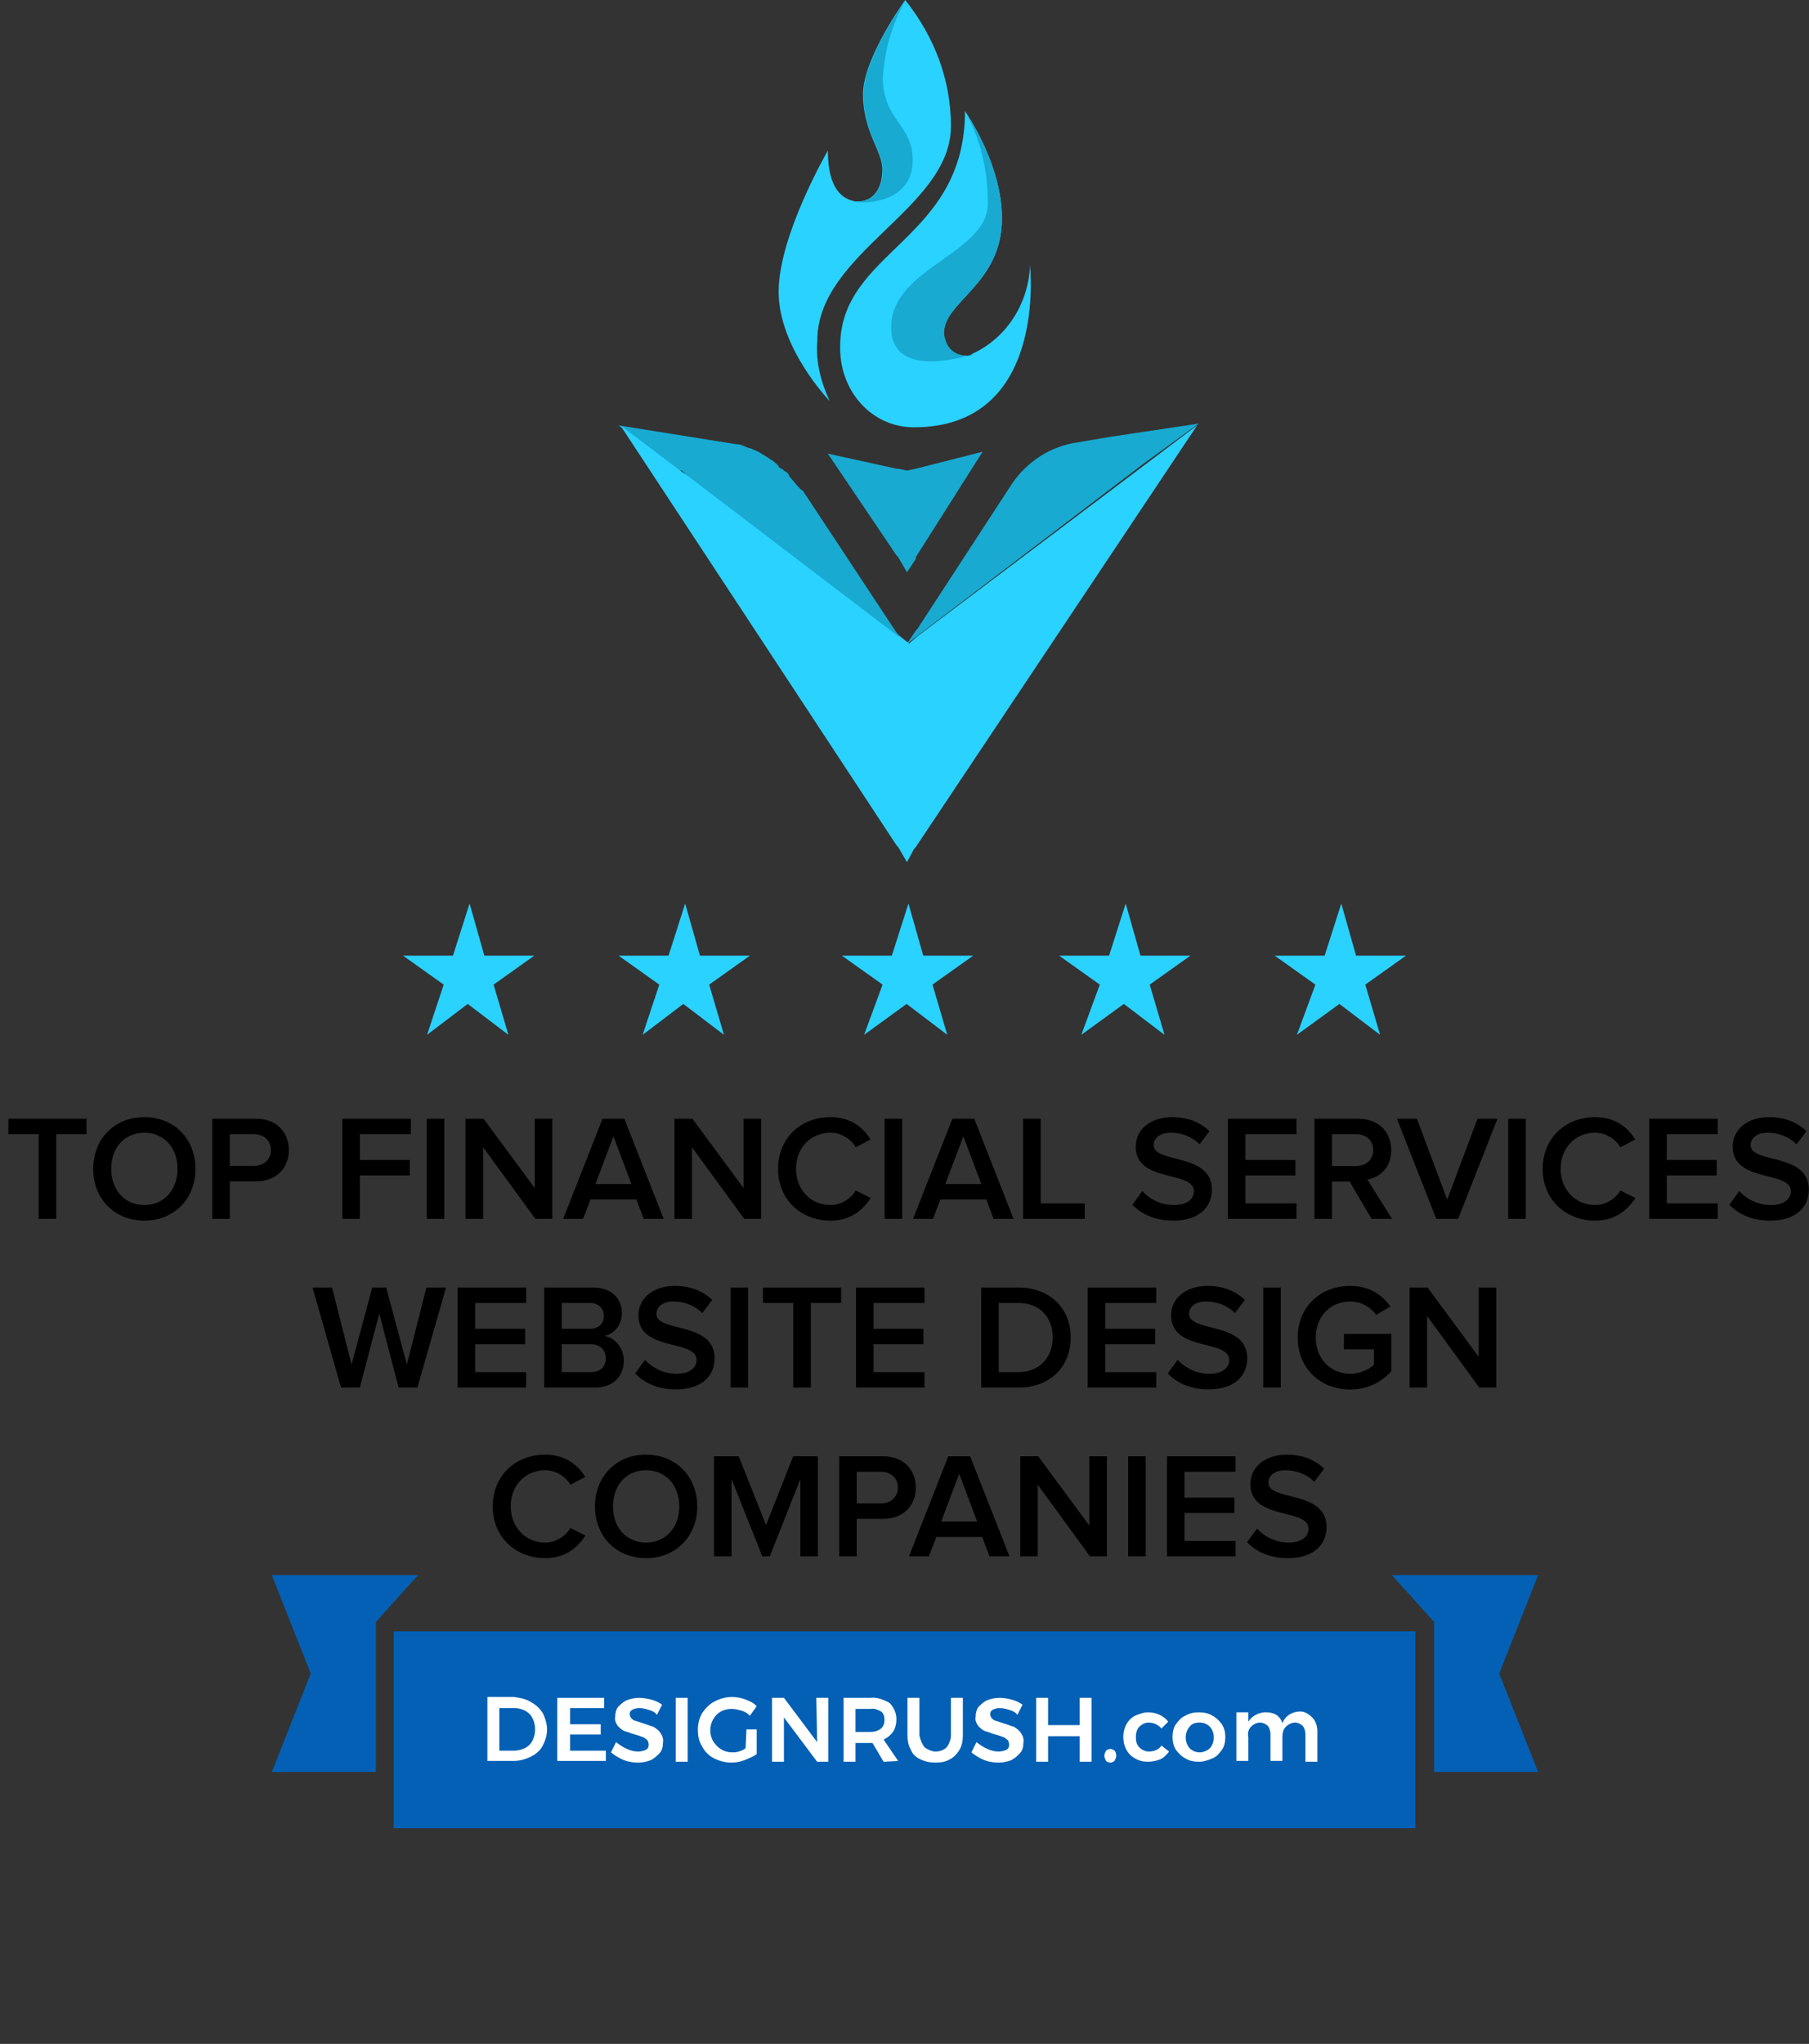
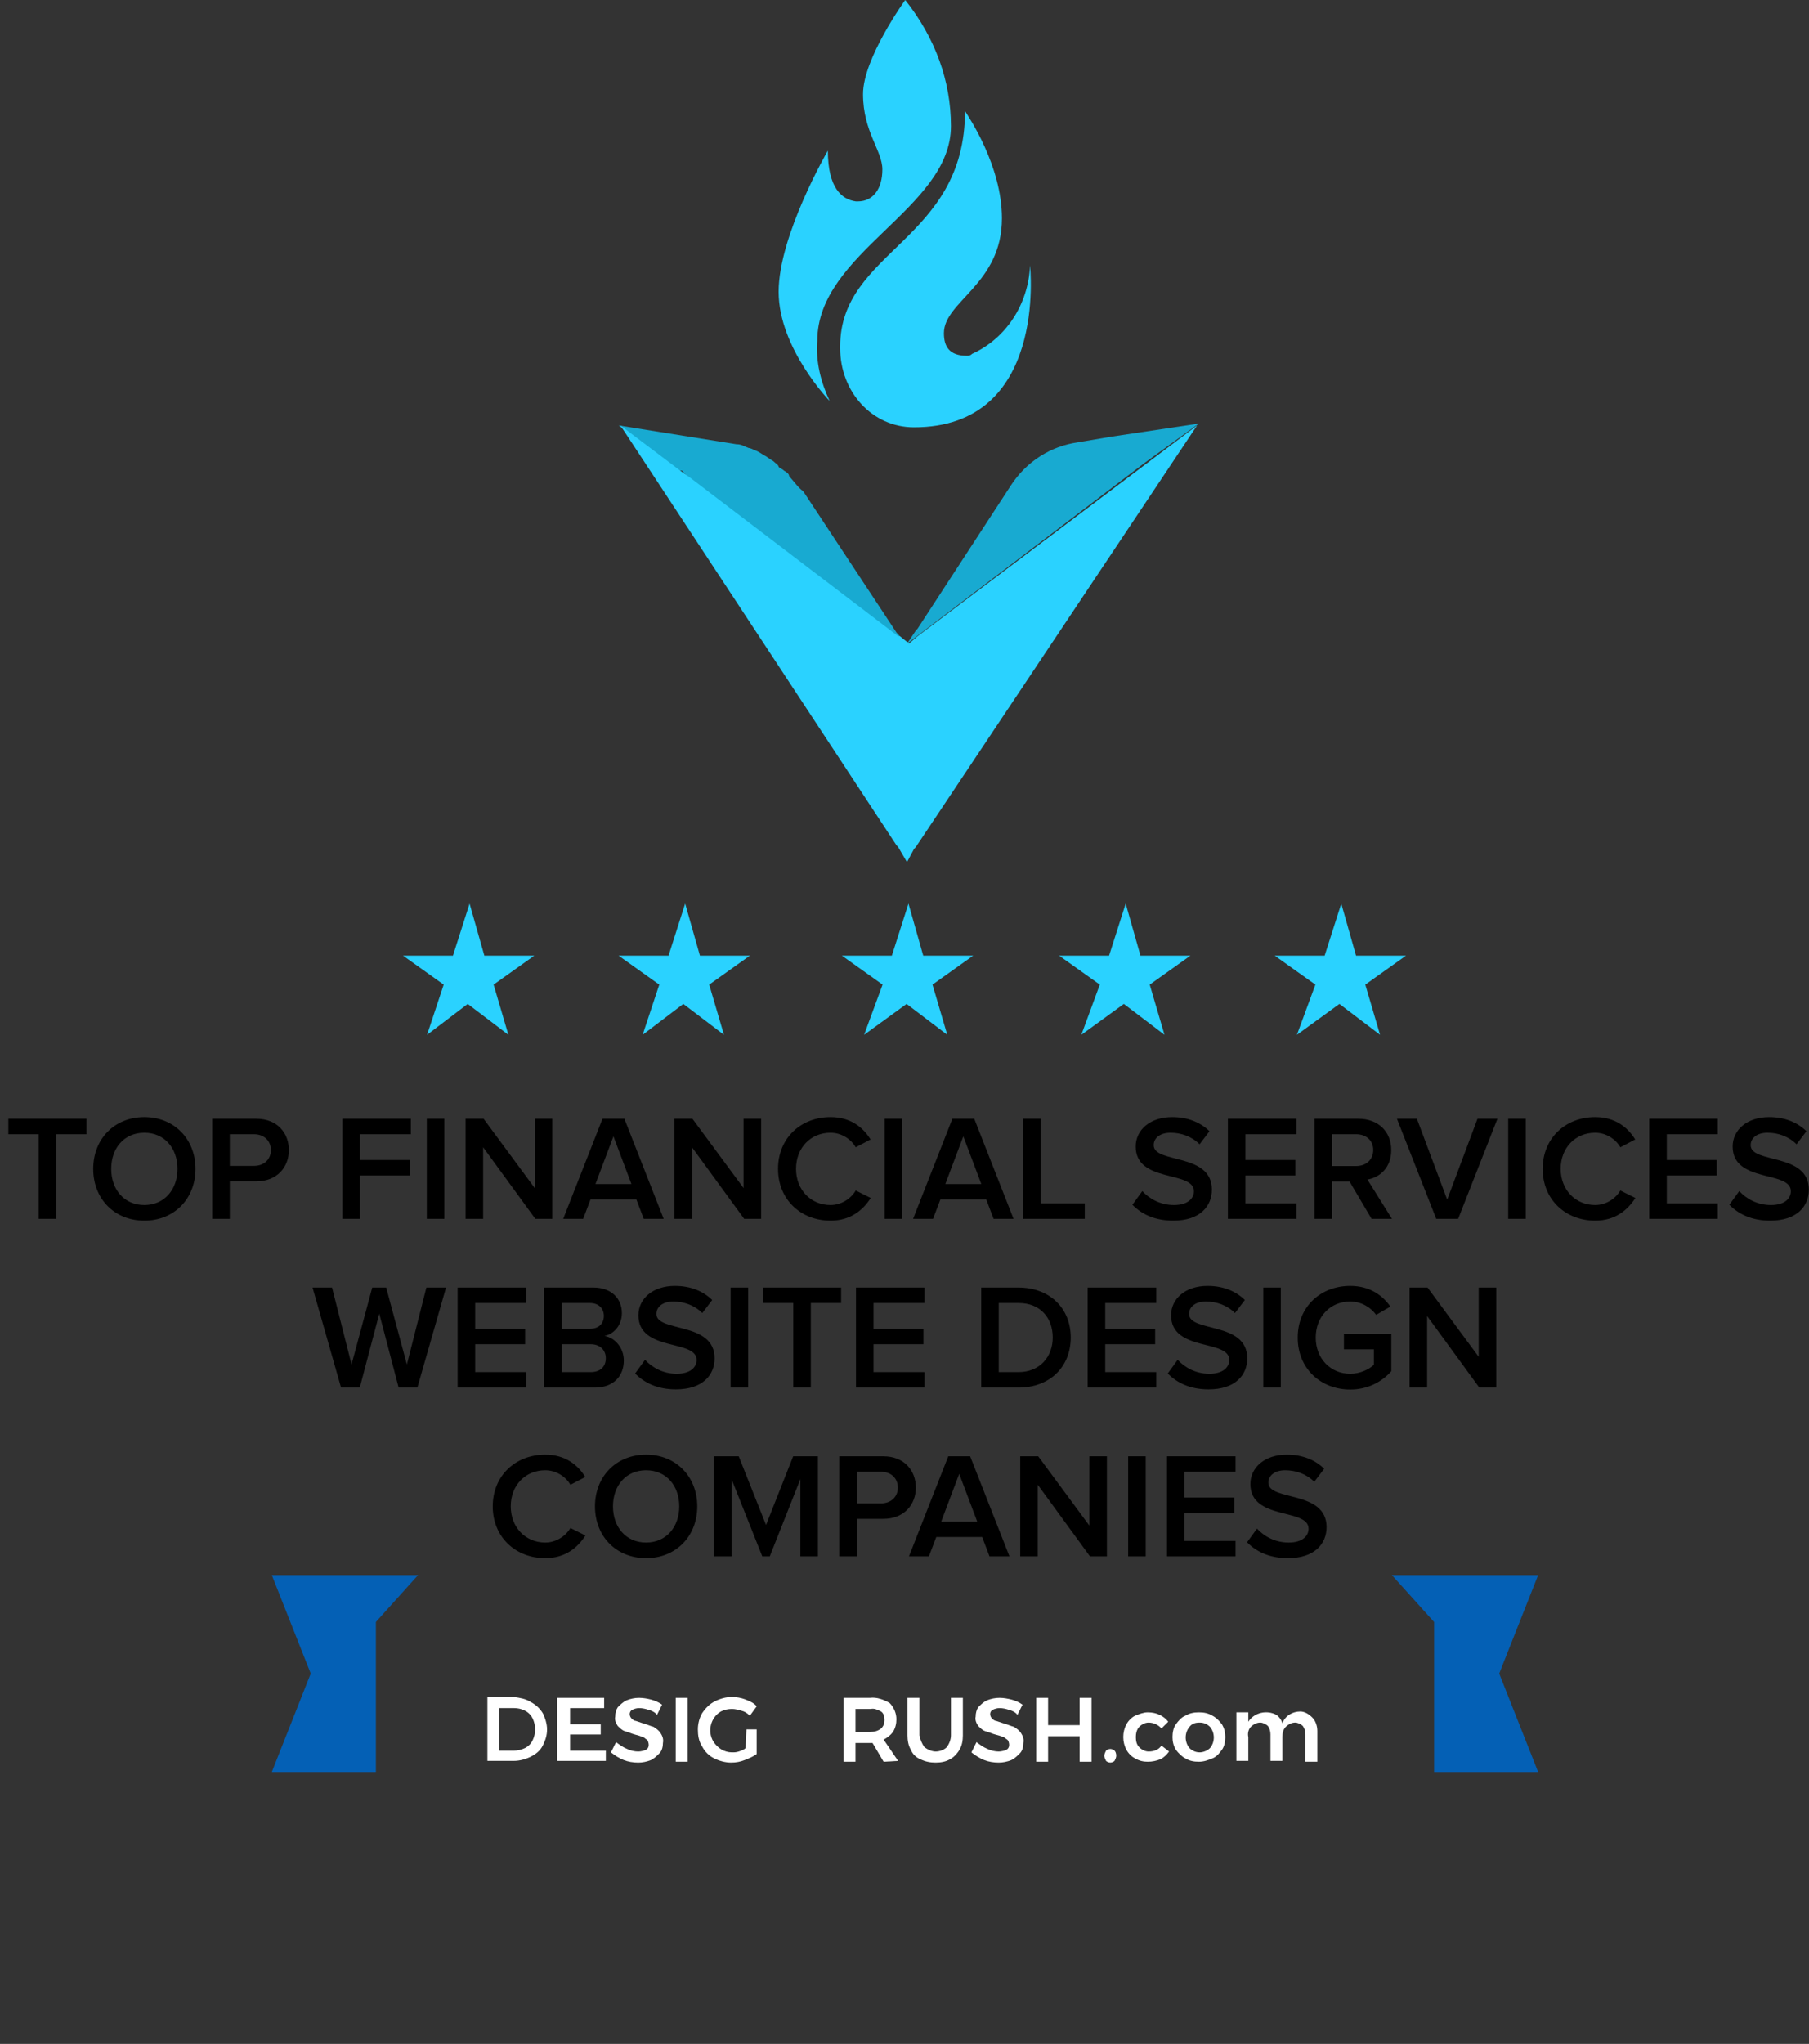
<svg xmlns="http://www.w3.org/2000/svg" width="193" height="218" viewBox="0 0 193 218" fill="none">
  <rect x="0" y="0" width="193" height="218" fill="#333333" stroke="none" />
  <path d="M153 189L164.102 189L159.95 178.5L164.102 168H148.5L153 173V189Z" fill="#0460B5" />
  <path d="M40.102 189L29 189L33.152 178.5L29 168H44.602L40.102 173V189Z" fill="#0460B5" />
-   <path d="M151 174H42V195H151V174Z" fill="#0460B5" />
  <path d="M56.636 181.545C57.182 181.818 57.636 182.273 57.909 182.727C58.182 183.273 58.364 183.909 58.364 184.455C58.364 185.091 58.182 185.636 57.909 186.182C57.636 186.727 57.182 187.091 56.636 187.364C56.091 187.636 55.455 187.818 54.818 187.818H52V181H54.818C55.455 181.091 56.091 181.182 56.636 181.545ZM56 186.455C56.364 186.273 56.636 186 56.818 185.636C57.182 184.909 57.182 184 56.818 183.273C56.636 182.909 56.364 182.636 56 182.455C55.636 182.273 55.273 182.182 54.818 182.182H53.273V186.727H54.818C55.182 186.727 55.636 186.636 56 186.455Z" fill="white" />
  <path d="M59.455 181.092H64.455V182.183H60.819V183.91H64.091V185.001H60.819V186.728H64.637V187.819H59.455V181.092Z" fill="white" />
  <path d="M69.182 182.365C68.909 182.274 68.546 182.183 68.182 182.183C67.909 182.183 67.636 182.274 67.455 182.365C67.273 182.455 67.182 182.637 67.182 182.819C67.182 183.001 67.273 183.183 67.364 183.274C67.455 183.365 67.636 183.546 67.818 183.546C68.091 183.637 68.364 183.728 68.636 183.819C69 183.91 69.364 184.092 69.727 184.183C70 184.365 70.273 184.546 70.455 184.819C70.636 185.092 70.818 185.455 70.727 185.91C70.727 186.274 70.636 186.728 70.364 187.001C70.091 187.274 69.818 187.546 69.455 187.728C69 187.91 68.546 188.001 68.091 188.001C67.546 188.001 67 187.91 66.546 187.728C66.091 187.546 65.636 187.274 65.182 186.91L65.727 185.819C66.091 186.092 66.455 186.365 66.909 186.546C67.273 186.728 67.727 186.819 68.091 186.819C68.364 186.819 68.727 186.728 68.909 186.637C69.273 186.455 69.273 186.001 69.091 185.637L69 185.546C68.818 185.455 68.727 185.274 68.546 185.274C68.364 185.183 68.091 185.092 67.727 185.001C67.364 184.91 67 184.728 66.636 184.637C66.364 184.546 66.091 184.274 65.909 184.092C65.727 183.819 65.546 183.455 65.636 183.092C65.636 182.728 65.727 182.365 65.909 182.092C66.182 181.819 66.455 181.546 66.818 181.365C67.273 181.183 67.727 181.092 68.182 181.092C68.636 181.092 69.091 181.183 69.455 181.274C69.818 181.365 70.273 181.546 70.636 181.819L70.091 182.91C69.909 182.637 69.546 182.455 69.182 182.365Z" fill="white" />
  <path d="M72.091 181.092H73.364V187.91H72.091V181.092Z" fill="white" />
  <path d="M79.637 184.455H80.728V187.091C80.364 187.364 79.909 187.545 79.455 187.727C79 187.909 78.546 188 78 188C77.364 188 76.728 187.818 76.182 187.545C75.637 187.273 75.182 186.818 74.909 186.273C74.546 185.727 74.455 185.091 74.455 184.455C74.455 183.818 74.637 183.182 74.909 182.727C75.273 182.182 75.728 181.727 76.273 181.455C76.819 181.182 77.455 181 78.091 181C78.546 181 79.091 181.091 79.546 181.273C80 181.455 80.455 181.636 80.728 182L80 183C79.728 182.727 79.455 182.545 79.091 182.455C78.728 182.364 78.455 182.273 78.091 182.273C77.637 182.273 77.273 182.364 76.909 182.545C75.819 183.182 75.455 184.636 76.091 185.727C76.546 186.455 77.273 186.909 78.091 186.909C78.364 186.909 78.546 186.909 78.819 186.818C79.091 186.727 79.364 186.636 79.546 186.455L79.637 184.455Z" fill="white" />
-   <path d="M87.091 181.092H88.364V187.91H87.182L83.637 183.183V187.91H82.364V181.092H83.637L87.182 185.819L87.091 181.092Z" fill="white" />
  <path d="M94.273 187.91L93.091 185.91H91.273V187.91H90V181.092H92.818C93.546 181.001 94.273 181.274 94.909 181.637C95.364 182.092 95.637 182.728 95.637 183.365C95.637 183.819 95.546 184.274 95.273 184.728C95 185.092 94.637 185.365 94.273 185.546L95.818 187.819L94.273 187.91ZM91.273 184.728H92.818C93.273 184.728 93.637 184.637 94 184.365C94.273 184.092 94.364 183.819 94.364 183.455C94.364 183.092 94.273 182.728 94 182.546C93.637 182.365 93.273 182.183 92.909 182.274H91.273V184.728Z" fill="white" />
  <path d="M98.636 186.365C99 186.637 99.455 186.819 99.818 186.819C100.273 186.819 100.727 186.637 101 186.365C101.273 186.001 101.455 185.546 101.455 185.092V181.092H102.727V185.092C102.727 185.637 102.637 186.183 102.364 186.637C102.091 187.092 101.727 187.455 101.364 187.637C100.909 187.91 100.364 188.001 99.818 188.001C99.273 188.001 98.728 187.91 98.182 187.637C97.728 187.455 97.364 187.092 97.182 186.637C96.909 186.183 96.818 185.637 96.818 185.092V181.092H98.091V185.092C98.182 185.546 98.364 186.001 98.636 186.365Z" fill="white" />
  <path d="M107.637 182.365C107.364 182.274 107 182.183 106.637 182.183C106.364 182.183 106.091 182.274 105.909 182.365C105.728 182.455 105.637 182.637 105.637 182.819C105.637 183.001 105.728 183.183 105.818 183.274C105.909 183.365 106.091 183.546 106.273 183.546C106.546 183.637 106.818 183.728 107.091 183.819C107.455 183.91 107.818 184.092 108.182 184.183C108.455 184.365 108.728 184.546 108.909 184.819C109.091 185.092 109.273 185.455 109.182 185.91C109.182 186.274 109.091 186.728 108.818 187.001C108.546 187.274 108.273 187.546 107.909 187.728C107.455 187.91 107 188.001 106.546 188.001C106 188.001 105.455 187.91 105 187.728C104.546 187.546 104.091 187.274 103.637 186.91L104.182 185.819C104.546 186.092 104.909 186.365 105.364 186.546C105.728 186.728 106.182 186.819 106.546 186.819C106.818 186.819 107.182 186.728 107.364 186.637C107.728 186.455 107.728 186.001 107.546 185.637L107.455 185.546C107.273 185.455 107.182 185.274 107 185.274C106.818 185.183 106.546 185.092 106.182 185.001C105.818 184.91 105.455 184.728 105.091 184.637C104.818 184.546 104.546 184.274 104.364 184.092C104.182 183.819 104 183.455 104.091 183.092C104.091 182.728 104.182 182.365 104.364 182.092C104.637 181.819 104.909 181.546 105.273 181.365C105.728 181.183 106.182 181.092 106.637 181.092C107.091 181.092 107.546 181.183 107.909 181.274C108.273 181.365 108.728 181.546 109.091 181.819L108.546 182.91C108.364 182.637 108 182.455 107.637 182.365Z" fill="white" />
  <path d="M110.546 181.092H111.819V184.001H115.182V181.092H116.455V187.91H115.182V185.183H111.819V187.91H110.546V181.092Z" fill="white" />
  <path d="M118.91 186.727C119 186.818 119.091 186.999 119.091 187.272C119.091 187.454 119 187.636 118.91 187.818C118.819 187.909 118.637 187.999 118.455 187.999C118.273 187.999 118.091 187.909 118 187.818C117.91 187.636 117.819 187.454 117.819 187.272C117.819 187.09 117.91 186.909 118 186.727C118.091 186.636 118.273 186.545 118.455 186.545C118.637 186.545 118.819 186.636 118.91 186.727Z" fill="white" />
  <path d="M122.545 183.728C122.182 183.728 121.818 183.909 121.545 184.182C121.273 184.455 121.182 184.909 121.182 185.273C121.182 185.728 121.273 186.091 121.545 186.364C121.818 186.637 122.182 186.819 122.545 186.819C123.091 186.819 123.636 186.637 123.909 186.182L124.727 186.819C124.454 187.182 124.182 187.455 123.818 187.637C123.364 187.819 122.909 187.909 122.454 187.909C122 187.909 121.545 187.819 121.091 187.546C120.727 187.364 120.364 187 120.182 186.637C119.727 185.819 119.727 184.728 120.182 183.909C120.364 183.546 120.727 183.182 121.091 183C121.545 182.819 122 182.637 122.454 182.637C122.909 182.637 123.364 182.728 123.727 182.909C124.091 183.091 124.364 183.273 124.636 183.637L123.909 184.364C123.636 184 123.091 183.728 122.545 183.728Z" fill="white" />
  <path d="M129.364 183C129.728 183.182 130.091 183.546 130.364 183.909C130.637 184.364 130.728 184.819 130.728 185.273C130.728 185.728 130.637 186.273 130.364 186.637C130.091 187 129.819 187.364 129.364 187.546C128.909 187.728 128.455 187.909 127.909 187.909C127.364 187.909 126.909 187.819 126.455 187.546C126.091 187.364 125.728 187 125.455 186.637C125.182 186.182 125.091 185.728 125.091 185.273C125.091 184.819 125.182 184.273 125.455 183.909C125.728 183.546 126 183.182 126.455 183C126.909 182.728 127.364 182.637 127.909 182.637C128.455 182.637 128.909 182.728 129.364 183ZM126.909 184.182C126.364 184.819 126.364 185.819 126.909 186.455C127.182 186.728 127.546 186.909 128 186.909C128.364 186.909 128.819 186.728 129.091 186.455C129.637 185.819 129.637 184.819 129.091 184.182C128.819 183.909 128.455 183.728 128 183.728C127.546 183.728 127.182 183.819 126.909 184.182Z" fill="white" />
  <path d="M140 183.181C140.364 183.545 140.546 184.09 140.546 184.636V187.909H139.273V184.999C139.273 184.636 139.182 184.363 139 184.09C138.819 183.909 138.455 183.727 138.182 183.727C137.819 183.727 137.455 183.909 137.182 184.181C136.909 184.454 136.819 184.818 136.819 185.272V187.818H135.546V184.999C135.546 184.636 135.455 184.363 135.273 184.09C135.091 183.909 134.728 183.727 134.455 183.727C134.091 183.727 133.728 183.909 133.455 184.181C133.182 184.454 133.091 184.909 133.182 185.272V187.818H131.909V182.636H133.182V183.636C133.819 182.636 135.182 182.363 136.182 182.909C136.455 183.09 136.728 183.454 136.819 183.818C137.091 182.999 137.909 182.545 138.728 182.545C139.182 182.545 139.637 182.818 140 183.181Z" fill="white" />
  <path d="M5.997 130V120.976H9.229V119.328H0.893V120.976H4.125V130H5.997ZM15.401 130.192C18.585 130.192 20.857 127.856 20.857 124.672C20.857 121.488 18.585 119.152 15.401 119.152C12.201 119.152 9.945 121.488 9.945 124.672C9.945 127.856 12.201 130.192 15.401 130.192ZM15.401 128.528C13.241 128.528 11.865 126.864 11.865 124.672C11.865 122.464 13.241 120.816 15.401 120.816C17.545 120.816 18.937 122.464 18.937 124.672C18.937 126.864 17.545 128.528 15.401 128.528ZM24.516 130V126H27.348C29.572 126 30.82 124.48 30.82 122.672C30.82 120.848 29.588 119.328 27.348 119.328H22.644V130H24.516ZM27.092 124.352H24.516V120.976H27.092C28.148 120.976 28.9 121.648 28.9 122.672C28.9 123.68 28.148 124.352 27.092 124.352ZM38.391 130V125.376H43.719V123.728H38.391V120.976H43.831V119.328H36.519V130H38.391ZM47.406 130V119.328H45.534V130H47.406ZM58.923 130V119.328H57.051V126.72L51.595 119.328H49.675V130H51.547V122.368L57.115 130H58.923ZM70.807 130L66.615 119.328H64.279L60.087 130H62.215L62.999 127.936H67.895L68.679 130H70.807ZM67.367 126.288H63.527L65.447 121.2L67.367 126.288ZM81.204 130V119.328H79.332V126.72L73.876 119.328H71.956V130H73.828V122.368L79.396 130H81.204ZM88.608 130.192C90.752 130.192 92.08 129.056 92.896 127.776L91.296 126.976C90.784 127.856 89.744 128.528 88.608 128.528C86.496 128.528 84.928 126.896 84.928 124.672C84.928 122.416 86.496 120.816 88.608 120.816C89.744 120.816 90.784 121.472 91.296 122.368L92.88 121.536C92.096 120.256 90.752 119.152 88.608 119.152C85.456 119.152 83.008 121.376 83.008 124.672C83.008 127.952 85.456 130.192 88.608 130.192ZM96.25 130V119.328H94.378V130H96.25ZM108.135 130L103.943 119.328H101.607L97.415 130H99.543L100.327 127.936H105.223L106.007 130H108.135ZM104.695 126.288H100.855L102.775 121.2L104.695 126.288ZM115.732 130V128.352H111.028V119.328H109.156V130H115.732ZM125.167 130.192C128.031 130.192 129.295 128.656 129.295 126.88C129.295 122.912 123.087 124.144 123.087 122.144C123.087 121.36 123.791 120.816 124.879 120.816C125.999 120.816 127.135 121.2 127.983 122.048L129.039 120.656C128.063 119.696 126.703 119.152 125.055 119.152C122.703 119.152 121.167 120.512 121.167 122.288C121.167 126.208 127.375 124.816 127.375 127.056C127.375 127.776 126.783 128.528 125.247 128.528C123.759 128.528 122.591 127.824 121.871 127.04L120.815 128.496C121.775 129.488 123.199 130.192 125.167 130.192ZM138.315 130V128.352H132.875V125.376H138.203V123.728H132.875V120.976H138.315V119.328H131.003V130H138.315ZM148.51 130L145.886 125.808C147.182 125.6 148.43 124.56 148.43 122.672C148.43 120.688 147.038 119.328 144.926 119.328H140.238V130H142.11V126.016H143.982L146.334 130H148.51ZM144.686 124.368H142.11V120.976H144.686C145.742 120.976 146.51 121.632 146.51 122.656C146.51 123.696 145.742 124.368 144.686 124.368ZM155.568 130L159.76 119.328H157.632L154.4 127.952L151.168 119.328H149.04L153.232 130H155.568ZM162.781 130V119.328H160.909V130H162.781ZM170.186 130.192C172.33 130.192 173.658 129.056 174.474 127.776L172.874 126.976C172.362 127.856 171.322 128.528 170.186 128.528C168.074 128.528 166.506 126.896 166.506 124.672C166.506 122.416 168.074 120.816 170.186 120.816C171.322 120.816 172.362 121.472 172.874 122.368L174.458 121.536C173.674 120.256 172.33 119.152 170.186 119.152C167.034 119.152 164.586 121.376 164.586 124.672C164.586 127.952 167.034 130.192 170.186 130.192ZM183.268 130V128.352H177.828V125.376H183.156V123.728H177.828V120.976H183.268V119.328H175.956V130H183.268ZM188.855 130.192C191.719 130.192 192.983 128.656 192.983 126.88C192.983 122.912 186.775 124.144 186.775 122.144C186.775 121.36 187.479 120.816 188.567 120.816C189.687 120.816 190.823 121.2 191.671 122.048L192.727 120.656C191.751 119.696 190.391 119.152 188.743 119.152C186.391 119.152 184.855 120.512 184.855 122.288C184.855 126.208 191.063 124.816 191.063 127.056C191.063 127.776 190.471 128.528 188.935 128.528C187.447 128.528 186.279 127.824 185.559 127.04L184.503 128.496C185.463 129.488 186.887 130.192 188.855 130.192ZM44.53 148L47.586 137.328H45.49L43.41 145.536L41.202 137.328H39.714L37.506 145.536L35.426 137.328H33.346L36.386 148H38.386L40.466 140.112L42.53 148H44.53ZM56.136 148V146.352H50.696V143.376H56.023V141.728H50.696V138.976H56.136V137.328H48.824V148H56.136ZM63.45 148C65.466 148 66.554 146.768 66.554 145.104C66.554 143.808 65.642 142.672 64.49 142.496C65.482 142.288 66.346 141.376 66.346 140.048C66.346 138.544 65.274 137.328 63.306 137.328H58.058V148H63.45ZM62.938 141.728H59.93V138.976H62.938C63.882 138.976 64.426 139.568 64.426 140.352C64.426 141.168 63.882 141.728 62.938 141.728ZM63.018 146.352H59.93V143.376H63.018C64.074 143.376 64.634 144.064 64.634 144.864C64.634 145.792 64.026 146.352 63.018 146.352ZM72.112 148.192C74.977 148.192 76.24 146.656 76.24 144.88C76.24 140.912 70.032 142.144 70.032 140.144C70.032 139.36 70.737 138.816 71.825 138.816C72.945 138.816 74.081 139.2 74.928 140.048L75.984 138.656C75.008 137.696 73.648 137.152 72.001 137.152C69.648 137.152 68.112 138.512 68.112 140.288C68.112 144.208 74.32 142.816 74.32 145.056C74.32 145.776 73.728 146.528 72.192 146.528C70.704 146.528 69.537 145.824 68.817 145.04L67.76 146.496C68.721 147.488 70.144 148.192 72.112 148.192ZM79.82 148V137.328H77.948V148H79.82ZM86.505 148V138.976H89.737V137.328H81.401V138.976H84.633V148H86.505ZM98.635 148V146.352H93.195V143.376H98.523V141.728H93.195V138.976H98.635V137.328H91.323V148H98.635ZM108.667 148C111.995 148 114.235 145.808 114.235 142.656C114.235 139.536 111.995 137.328 108.651 137.328H104.683V148H108.667ZM108.651 146.352H106.555V138.976H108.667C111.035 138.976 112.315 140.608 112.315 142.656C112.315 144.688 110.971 146.352 108.651 146.352ZM123.354 148V146.352H117.914V143.376H123.242V141.728H117.914V138.976H123.354V137.328H116.042V148H123.354ZM128.941 148.192C131.805 148.192 133.069 146.656 133.069 144.88C133.069 140.912 126.861 142.144 126.861 140.144C126.861 139.36 127.565 138.816 128.653 138.816C129.773 138.816 130.909 139.2 131.757 140.048L132.813 138.656C131.837 137.696 130.477 137.152 128.829 137.152C126.477 137.152 124.941 138.512 124.941 140.288C124.941 144.208 131.149 142.816 131.149 145.056C131.149 145.776 130.557 146.528 129.021 146.528C127.533 146.528 126.365 145.824 125.645 145.04L124.589 146.496C125.549 147.488 126.973 148.192 128.941 148.192ZM136.649 148V137.328H134.777V148H136.649ZM144.053 148.208C145.893 148.208 147.397 147.424 148.437 146.256V142.272H143.381V143.92H146.581V145.568C146.101 146.032 145.141 146.528 144.053 146.528C141.941 146.528 140.373 144.896 140.373 142.672C140.373 140.416 141.941 138.816 144.053 138.816C145.237 138.816 146.245 139.44 146.821 140.24L148.341 139.36C147.493 138.144 146.133 137.152 144.053 137.152C140.949 137.152 138.453 139.312 138.453 142.672C138.453 146.016 140.949 148.208 144.053 148.208ZM159.634 148V137.328H157.762V144.72L152.306 137.328H150.386V148H152.258V140.368L157.826 148H159.634ZM58.17 166.192C60.314 166.192 61.642 165.056 62.458 163.776L60.858 162.976C60.346 163.856 59.306 164.528 58.17 164.528C56.058 164.528 54.49 162.896 54.49 160.672C54.49 158.416 56.058 156.816 58.17 156.816C59.306 156.816 60.346 157.472 60.858 158.368L62.442 157.536C61.658 156.256 60.314 155.152 58.17 155.152C55.018 155.152 52.57 157.376 52.57 160.672C52.57 163.952 55.018 166.192 58.17 166.192ZM68.933 166.192C72.117 166.192 74.389 163.856 74.389 160.672C74.389 157.488 72.117 155.152 68.933 155.152C65.733 155.152 63.477 157.488 63.477 160.672C63.477 163.856 65.733 166.192 68.933 166.192ZM68.933 164.528C66.773 164.528 65.397 162.864 65.397 160.672C65.397 158.464 66.773 156.816 68.933 156.816C71.077 156.816 72.469 158.464 72.469 160.672C72.469 162.864 71.077 164.528 68.933 164.528ZM87.263 166V155.328H84.623L81.727 162.656L78.815 155.328H76.175V166H78.047V157.76L81.327 166H82.127L85.391 157.76V166H87.263ZM91.406 166V162H94.238C96.462 162 97.71 160.48 97.71 158.672C97.71 156.848 96.478 155.328 94.238 155.328H89.534V166H91.406ZM93.982 160.352H91.406V156.976H93.982C95.038 156.976 95.79 157.648 95.79 158.672C95.79 159.68 95.038 160.352 93.982 160.352ZM107.697 166L103.505 155.328H101.169L96.977 166H99.105L99.889 163.936H104.785L105.569 166H107.697ZM104.257 162.288H100.417L102.337 157.2L104.257 162.288ZM118.095 166V155.328H116.223V162.72L110.767 155.328H108.847V166H110.719V158.368L116.287 166H118.095ZM122.235 166V155.328H120.363V166H122.235ZM131.815 166V164.352H126.375V161.376H131.703V159.728H126.375V156.976H131.815V155.328H124.503V166H131.815ZM137.402 166.192C140.266 166.192 141.53 164.656 141.53 162.88C141.53 158.912 135.322 160.144 135.322 158.144C135.322 157.36 136.026 156.816 137.114 156.816C138.234 156.816 139.37 157.2 140.218 158.048L141.274 156.656C140.298 155.696 138.938 155.152 137.29 155.152C134.938 155.152 133.402 156.512 133.402 158.288C133.402 162.208 139.61 160.816 139.61 163.056C139.61 163.776 139.018 164.528 137.482 164.528C135.994 164.528 134.826 163.824 134.106 163.04L133.05 164.496C134.01 165.488 135.434 166.192 137.402 166.192Z" fill="black" />
  <path d="M96.765 68.665C96.577 68.665 96.577 68.464 96.765 68.665L95.827 68.063L95.639 67.862L73.504 50.997C73.504 50.997 73.316 50.997 73.316 50.796L72.941 50.394L72.753 50.194H72.378L66 45.375L78.569 47.383C79.131 47.383 79.319 47.584 79.882 47.784C80.069 47.784 80.445 47.985 80.445 47.985C81.007 48.186 81.195 48.387 81.57 48.587C81.945 48.788 82.133 48.989 82.508 49.19C82.696 49.391 83.071 49.591 83.071 49.792C83.258 49.993 83.446 49.993 83.634 50.194C84.009 50.394 84.196 50.595 84.196 50.796C84.759 51.398 85.134 52.001 85.697 52.402L95.639 67.46L95.827 67.661L96.765 68.665Z" fill="#18AAD1" />
  <path d="M96.765 91.955L95.827 90.349L95.639 90.148L66.188 45.375L72.566 50.194L73.691 50.997L95.827 67.862H96.014L96.765 68.464C96.765 68.464 96.953 68.464 96.953 68.665L97.89 67.862L127.717 45.375L97.703 90.349L97.515 90.55L96.765 91.955Z" fill="#2AD2FF" />
-   <path d="M96.765 61.035L95.827 59.429L95.639 59.228L88.323 48.386L95.639 49.992H95.827L96.765 50.193L97.703 49.992L104.831 48.185L97.703 59.429V59.63L96.765 61.035Z" fill="#18AAD1" />
  <path d="M127.905 45.176L118.525 46.581L114.961 47.184C112.147 47.585 109.521 49.191 107.833 51.801L97.89 67.061L97.703 67.261L96.765 68.667L97.89 67.462L98.078 67.261L96.765 68.667L122.09 49.392L127.905 45.176Z" fill="#18AAD1" />
  <path d="M101.455 13.452C101.455 22.286 87.198 26.904 87.198 36.341C87.01 38.549 87.573 40.758 88.511 42.766C88.511 42.766 83.071 37.144 83.071 31.12C83.071 25.097 88.323 16.062 88.323 16.062C88.323 20.078 89.824 21.282 91.325 21.483H91.512C93.201 21.483 94.139 20.078 94.139 18.07C94.139 16.062 92.075 14.054 92.075 10.039C92.075 6.224 96.577 0 96.577 0C99.766 4.016 101.455 8.633 101.455 13.452Z" fill="#2AD2FF" />
  <path d="M97.515 45.576C93.013 45.576 89.636 41.761 89.636 37.144V36.943C89.636 26.703 102.955 25.699 102.955 11.846C103.331 12.448 106.895 17.668 106.895 23.29C106.895 30.317 100.704 32.124 100.704 35.537C100.704 36.943 101.267 37.947 103.143 37.947C103.331 37.947 103.518 37.947 103.706 37.746C107.27 36.14 109.709 32.526 109.896 28.309C109.896 28.51 111.772 45.576 97.515 45.576Z" fill="#2AD2FF" />
-   <path d="M103.331 37.947C103.518 37.947 103.706 37.947 103.893 37.746C102.018 38.348 95.077 40.155 95.077 34.935C95.077 28.51 105.394 27.105 105.394 21.684C105.394 18.271 104.644 14.857 102.955 11.846C103.331 12.448 106.895 17.668 106.895 23.29C106.895 30.317 100.704 32.124 100.704 35.537C100.892 36.943 101.642 37.947 103.331 37.947Z" fill="#18AAD1" />
-   <path d="M97.378 17.066C97.378 22.085 91.375 21.684 91 21.483H91.563C93.251 21.483 94.189 20.078 94.189 18.07C94.189 16.062 92.126 14.054 92.126 10.039C92.126 6.224 96.628 0 96.628 0C95.127 2.61 94.377 5.421 94.189 8.232C94.189 12.85 97.378 13.251 97.378 17.066Z" fill="#18AAD1" />
  <path d="M94.162 105.02L89.824 101.932H95.148L96.923 96.373L98.5 101.932H103.824L99.486 105.02L101.063 110.373L96.725 107.079L92.19 110.373L94.162 105.02Z" fill="#2AD2FF" />
  <path d="M117.338 105.02L113 101.932H118.324L120.099 96.373L121.676 101.932H127L122.662 105.02L124.239 110.373L119.901 107.079L115.366 110.373L117.338 105.02Z" fill="#2AD2FF" />
  <path d="M140.338 105.02L136 101.932H141.324L143.099 96.373L144.676 101.932H150L145.662 105.02L147.239 110.373L142.901 107.079L138.366 110.373L140.338 105.02Z" fill="#2AD2FF" />
  <path d="M70.338 105.02L66 101.932H71.324L73.099 96.373L74.676 101.932H80L75.662 105.02L77.239 110.373L72.901 107.079L68.563 110.373L70.338 105.02Z" fill="#2AD2FF" />
  <path d="M47.338 105.02L43 101.932H48.324L50.099 96.373L51.676 101.932H57L52.662 105.02L54.239 110.373L49.901 107.079L45.563 110.373L47.338 105.02Z" fill="#2AD2FF" />
</svg>